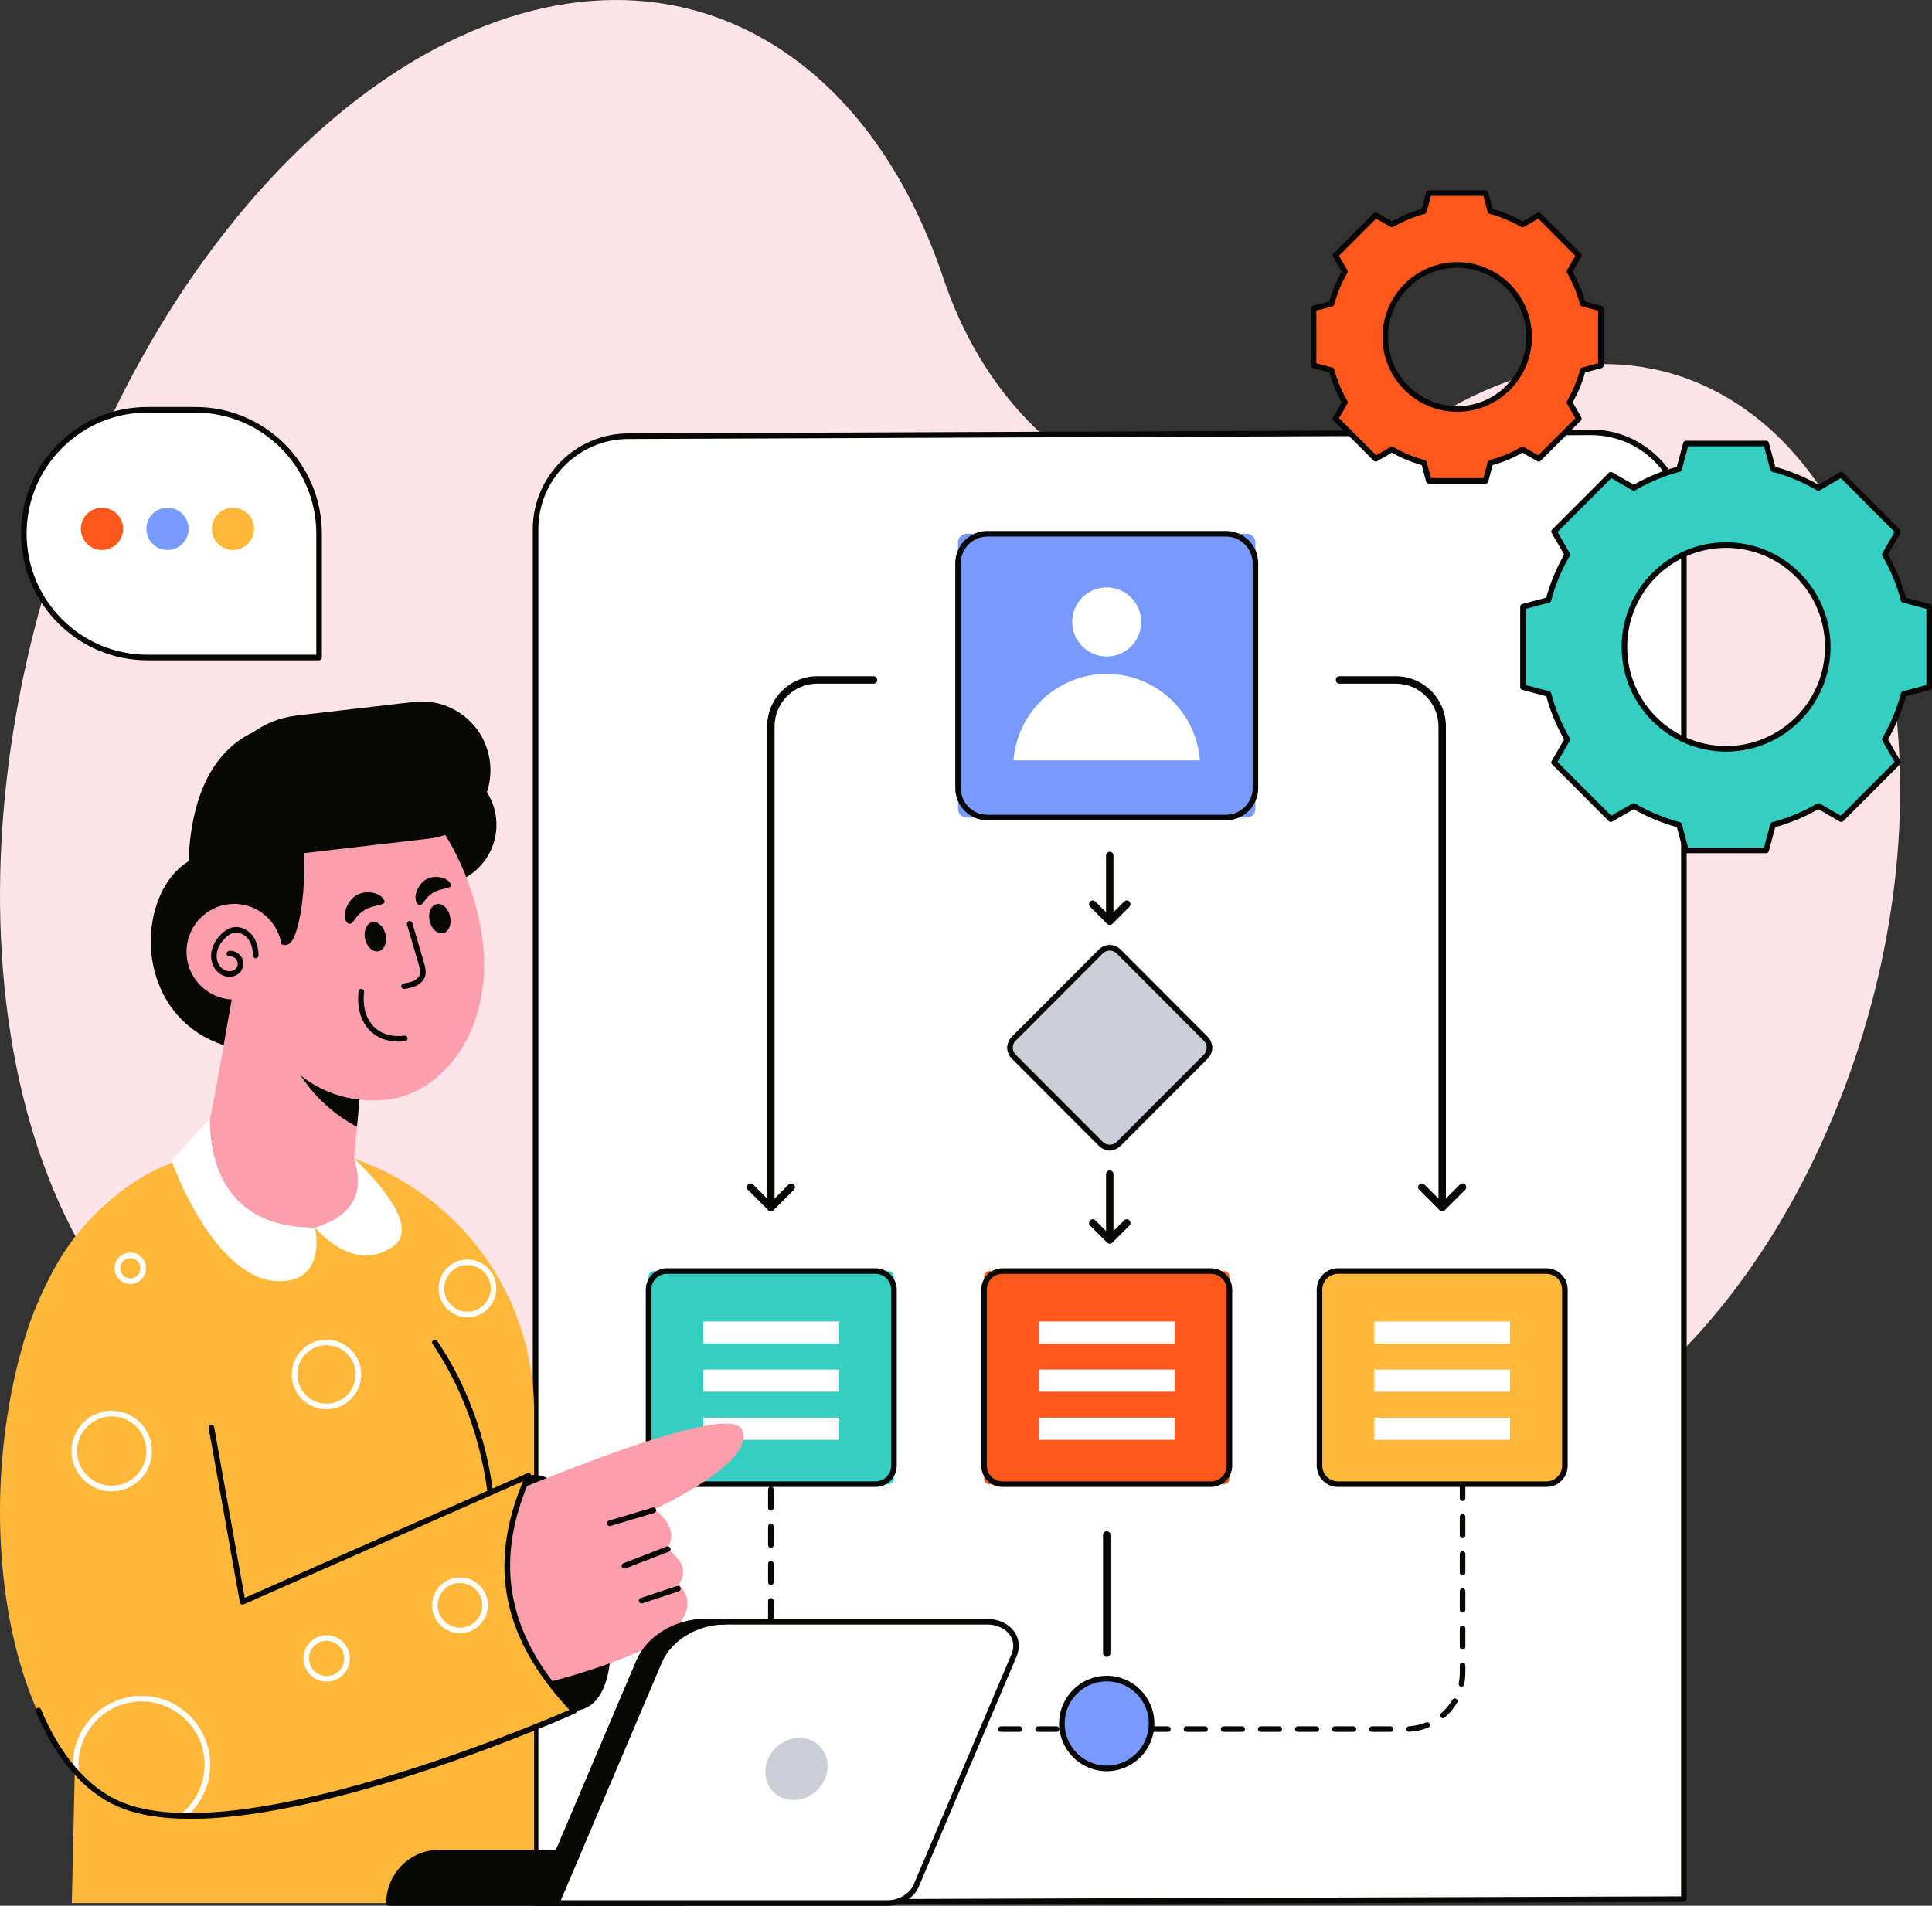
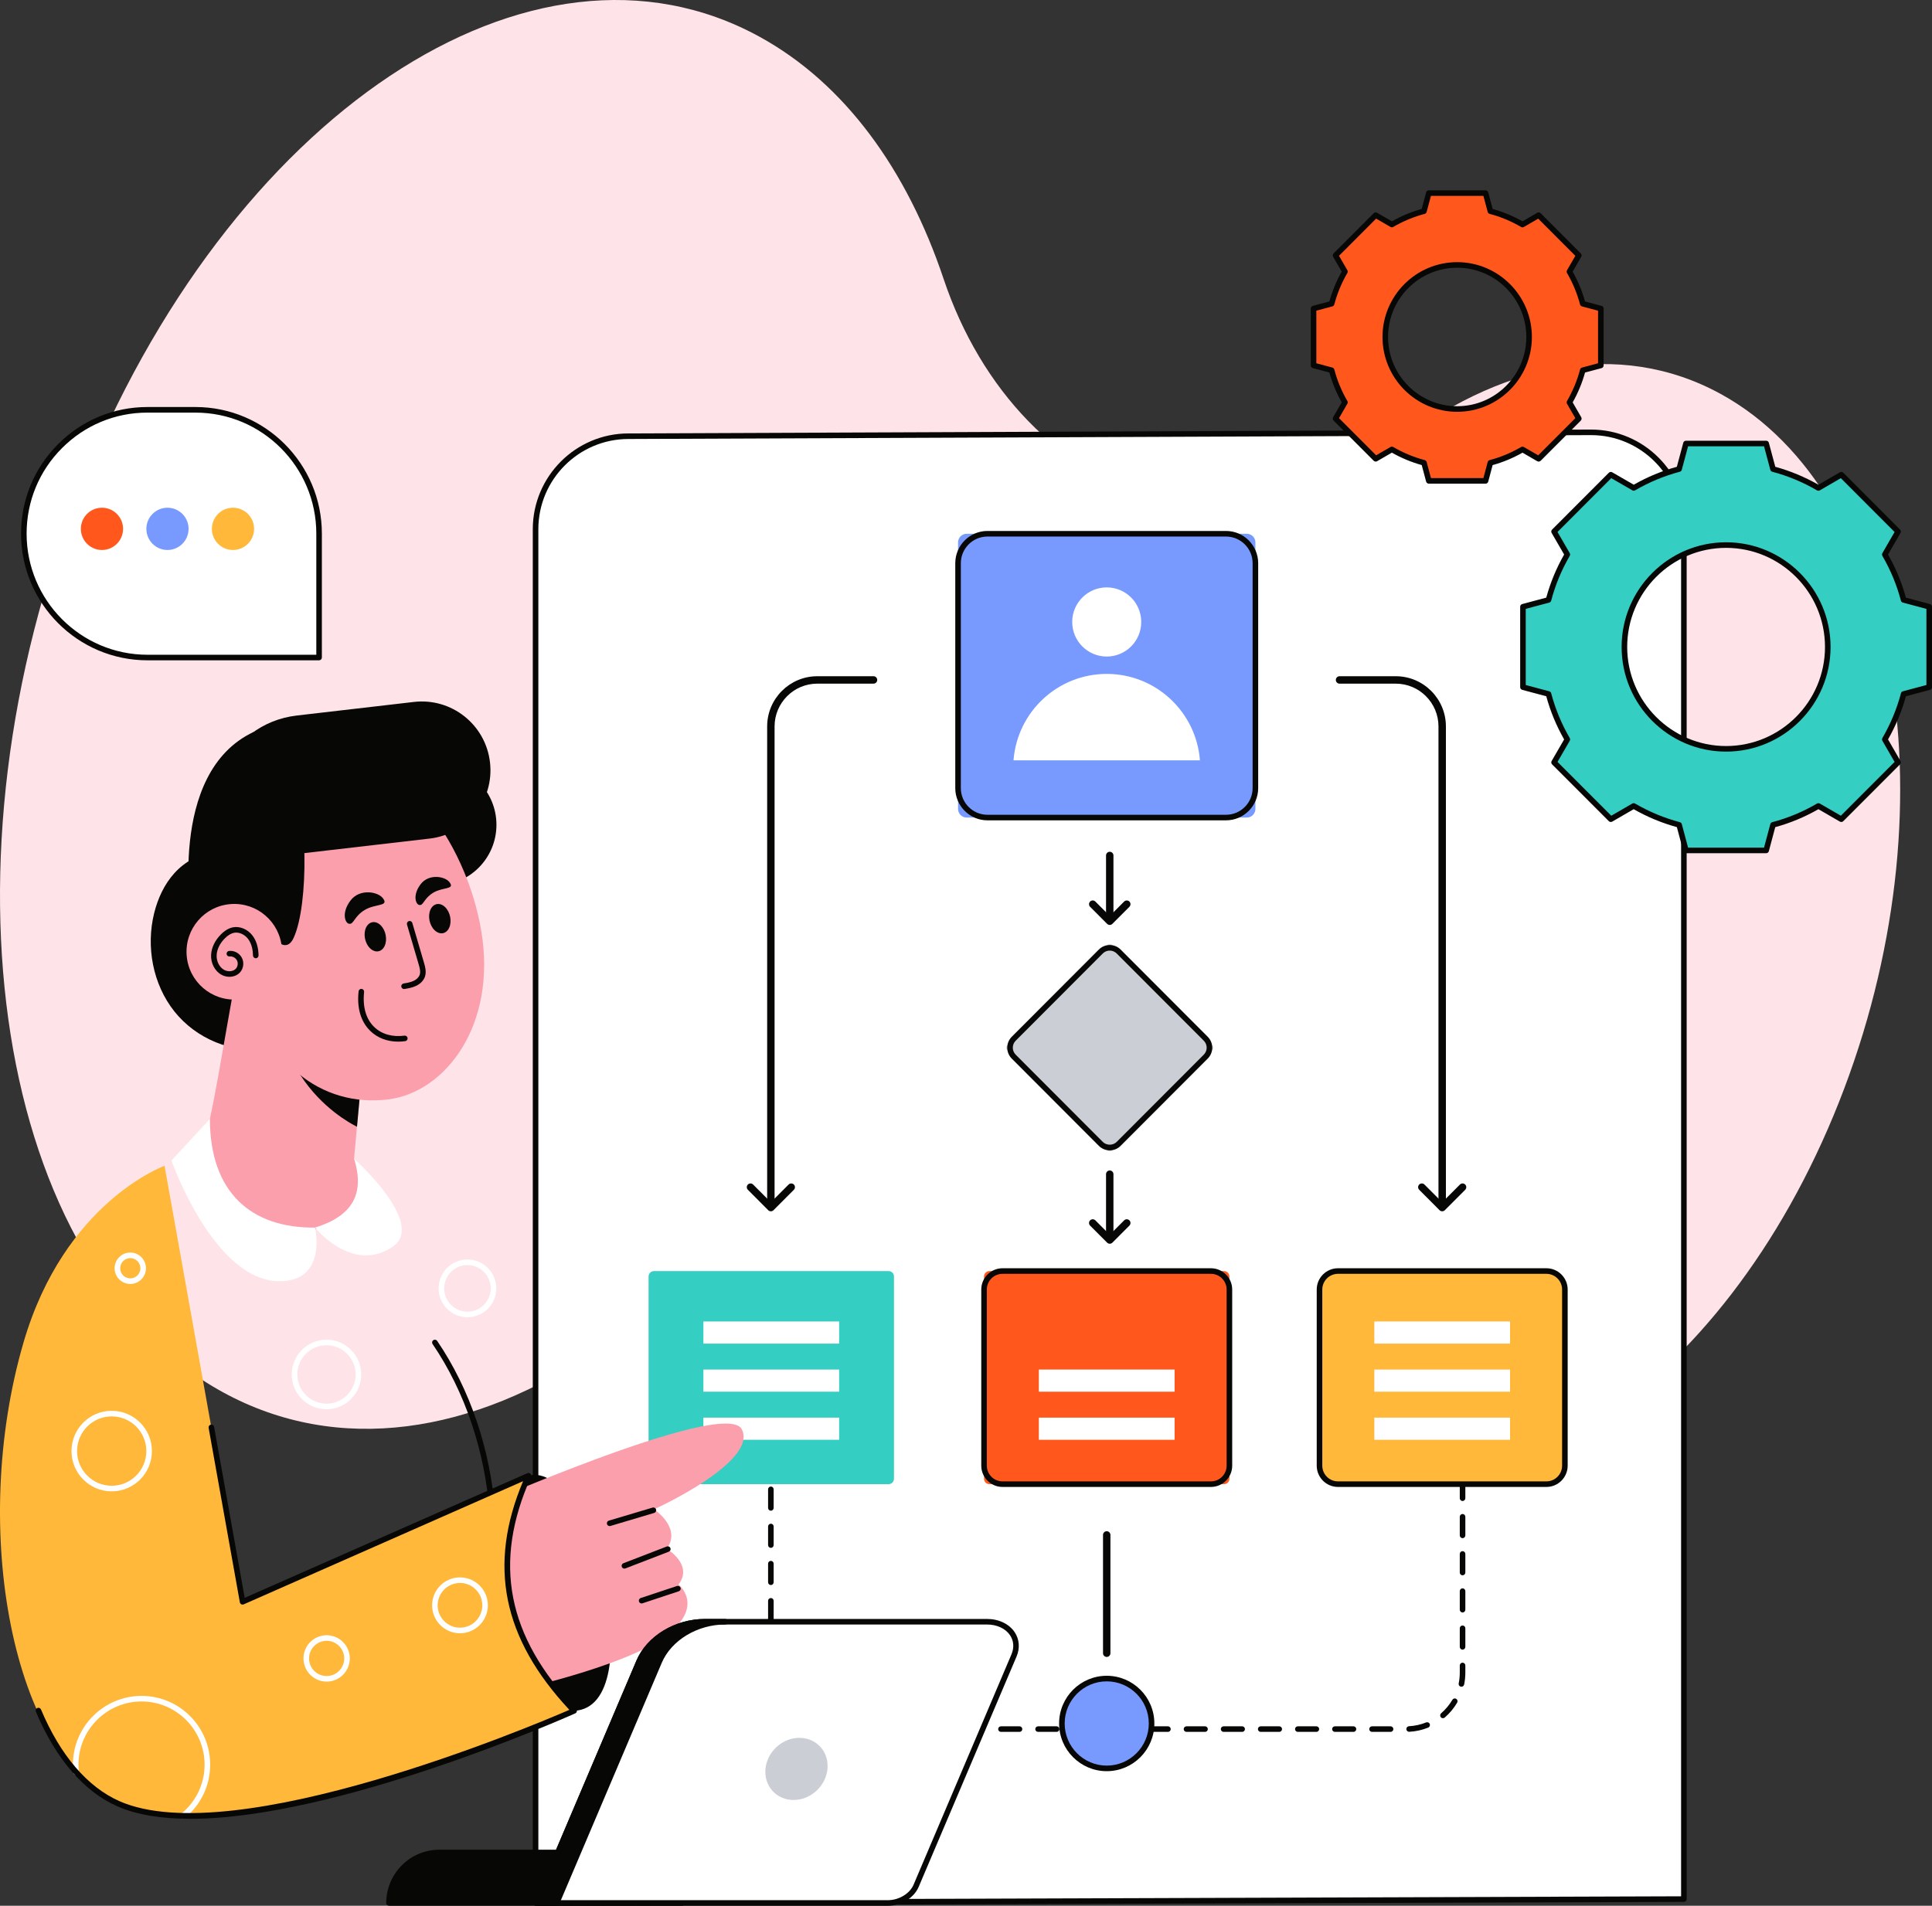
<svg xmlns="http://www.w3.org/2000/svg" width="150" height="148" viewBox="0 0 150 148" fill="none">
  <rect x="0" y="0" width="150" height="148" fill="#333333" stroke="none" />
  <g clip-path="url(#clip0_206_1139)">
    <path d="M133.589 30.592C125.677 26.253 116.305 28.205 108.023 34.786C102.82 38.919 96.405 40.359 90.267 38.806C90.183 38.785 90.099 38.764 90.015 38.742C82.324 36.796 76.152 30.281 73.264 21.668C70.419 13.18 65.588 6.482 58.966 2.851C41.333 -6.819 17.711 8.906 6.203 37.973C-5.305 67.039 -0.341 98.442 17.291 108.112C26.256 113.029 36.771 111.379 46.454 104.748C55.619 98.471 66.349 96.186 76.695 98.93C77.806 99.226 78.918 99.523 80.03 99.823C86.335 101.526 92.066 105.178 97.174 109.851C98.376 110.951 99.682 111.898 101.092 112.671C115.142 120.377 133.806 108.249 142.78 85.583C151.753 62.917 147.639 38.297 133.589 30.591V30.592Z" fill="#FEE4E8" />
    <path d="M130.736 40.801V147.484L41.581 147.785V41.105C41.581 37.114 44.81 33.878 48.794 33.878L123.526 33.578C127.507 33.578 130.736 36.813 130.736 40.802V40.801Z" fill="white" />
    <path d="M41.581 148C41.524 148 41.469 147.977 41.428 147.936C41.388 147.896 41.365 147.841 41.365 147.783V41.102C41.365 36.998 44.698 33.66 48.794 33.66L123.525 33.359C127.621 33.359 130.952 36.697 130.952 40.8V147.483C130.952 147.602 130.856 147.699 130.737 147.699L41.582 148H41.581ZM123.526 33.791L48.795 34.092C44.936 34.092 41.797 37.236 41.797 41.102V147.565L130.52 147.266V40.799C130.52 36.935 127.382 33.791 123.526 33.791Z" fill="#070706" />
    <path d="M107.964 134.498H106.524C106.405 134.498 106.308 134.401 106.308 134.282C106.308 134.162 106.405 134.065 106.524 134.065H107.964C108.083 134.065 108.18 134.162 108.18 134.282C108.18 134.401 108.083 134.498 107.964 134.498ZM105.083 134.498H103.642C103.523 134.498 103.426 134.401 103.426 134.282C103.426 134.162 103.523 134.065 103.642 134.065H105.083C105.202 134.065 105.299 134.162 105.299 134.282C105.299 134.401 105.202 134.498 105.083 134.498ZM102.203 134.498H100.762C100.643 134.498 100.546 134.401 100.546 134.282C100.546 134.162 100.643 134.065 100.762 134.065H102.203C102.322 134.065 102.419 134.162 102.419 134.282C102.419 134.401 102.322 134.498 102.203 134.498ZM99.321 134.498H97.88C97.761 134.498 97.664 134.401 97.664 134.282C97.664 134.162 97.761 134.065 97.88 134.065H99.321C99.44 134.065 99.537 134.162 99.537 134.282C99.537 134.401 99.44 134.498 99.321 134.498ZM96.441 134.498H95C94.881 134.498 94.784 134.401 94.784 134.282C94.784 134.162 94.881 134.065 95 134.065H96.441C96.56 134.065 96.657 134.162 96.657 134.282C96.657 134.401 96.56 134.498 96.441 134.498ZM93.559 134.498H92.119C92 134.498 91.903 134.401 91.903 134.282C91.903 134.162 92 134.065 92.119 134.065H93.559C93.678 134.065 93.775 134.162 93.775 134.282C93.775 134.401 93.678 134.498 93.559 134.498ZM90.679 134.498H89.238C89.119 134.498 89.022 134.401 89.022 134.282C89.022 134.162 89.119 134.065 89.238 134.065H90.679C90.798 134.065 90.895 134.162 90.895 134.282C90.895 134.401 90.798 134.498 90.679 134.498ZM87.797 134.498H86.357C86.238 134.498 86.141 134.401 86.141 134.282C86.141 134.162 86.238 134.065 86.357 134.065H87.797C87.916 134.065 88.013 134.162 88.013 134.282C88.013 134.401 87.916 134.498 87.797 134.498ZM84.917 134.498H83.476C83.357 134.498 83.26 134.401 83.26 134.282C83.26 134.162 83.357 134.065 83.476 134.065H84.917C85.036 134.065 85.133 134.162 85.133 134.282C85.133 134.401 85.036 134.498 84.917 134.498ZM82.036 134.498H80.595C80.476 134.498 80.379 134.401 80.379 134.282C80.379 134.162 80.476 134.065 80.595 134.065H82.036C82.155 134.065 82.252 134.162 82.252 134.282C82.252 134.401 82.155 134.498 82.036 134.498ZM79.155 134.498H77.714C77.595 134.498 77.498 134.401 77.498 134.282C77.498 134.162 77.595 134.065 77.714 134.065H79.155C79.274 134.065 79.371 134.162 79.371 134.282C79.371 134.401 79.274 134.498 79.155 134.498ZM76.274 134.498H74.833C74.714 134.498 74.617 134.401 74.617 134.282C74.617 134.162 74.714 134.065 74.833 134.065H76.274C76.393 134.065 76.49 134.162 76.49 134.282C76.49 134.401 76.393 134.498 76.274 134.498ZM73.393 134.498H71.953C71.834 134.498 71.737 134.401 71.737 134.282C71.737 134.162 71.834 134.065 71.953 134.065H73.393C73.512 134.065 73.609 134.162 73.609 134.282C73.609 134.401 73.512 134.498 73.393 134.498ZM70.512 134.498H69.071C68.952 134.498 68.855 134.401 68.855 134.282C68.855 134.162 68.952 134.065 69.071 134.065H70.512C70.631 134.065 70.728 134.162 70.728 134.282C70.728 134.401 70.631 134.498 70.512 134.498ZM67.631 134.498H66.191C66.072 134.498 65.975 134.401 65.975 134.282C65.975 134.162 66.072 134.065 66.191 134.065H67.631C67.75 134.065 67.847 134.162 67.847 134.282C67.847 134.401 67.75 134.498 67.631 134.498ZM64.75 134.498H64.233C63.909 134.498 63.585 134.464 63.271 134.397C63.155 134.373 63.081 134.258 63.105 134.14C63.13 134.024 63.243 133.948 63.362 133.974C63.646 134.035 63.939 134.065 64.233 134.065H64.75C64.869 134.065 64.966 134.162 64.966 134.282C64.966 134.401 64.869 134.498 64.75 134.498ZM109.404 134.491C109.29 134.491 109.195 134.402 109.189 134.286C109.183 134.167 109.274 134.064 109.393 134.058C109.852 134.034 110.301 133.935 110.724 133.764C110.835 133.719 110.961 133.773 111.005 133.884C111.05 133.995 110.996 134.121 110.885 134.166C110.417 134.354 109.922 134.464 109.416 134.49C109.412 134.49 109.408 134.49 109.404 134.49V134.491ZM61.983 133.876C61.945 133.876 61.907 133.866 61.872 133.844C61.438 133.584 61.053 133.256 60.725 132.869C60.648 132.778 60.659 132.642 60.75 132.564C60.841 132.487 60.977 132.498 61.055 132.59C61.351 132.94 61.702 133.237 62.094 133.473C62.196 133.535 62.23 133.668 62.168 133.77C62.128 133.838 62.056 133.875 61.983 133.875V133.876ZM112.029 133.435C111.968 133.435 111.908 133.41 111.865 133.36C111.788 133.269 111.798 133.132 111.888 133.055C112.236 132.754 112.529 132.402 112.762 132.007C112.822 131.904 112.955 131.869 113.058 131.931C113.161 131.992 113.195 132.125 113.134 132.228C112.877 132.664 112.552 133.053 112.169 133.384C112.129 133.419 112.078 133.436 112.028 133.436L112.029 133.435ZM60.153 131.714C60.067 131.714 59.985 131.663 59.952 131.577C59.767 131.107 59.662 130.611 59.639 130.103C59.633 129.984 59.726 129.882 59.845 129.877C59.964 129.871 60.065 129.964 60.07 130.083C60.091 130.543 60.187 130.993 60.354 131.419C60.398 131.531 60.343 131.656 60.231 131.7C60.205 131.71 60.179 131.715 60.152 131.715L60.153 131.714ZM113.465 130.992C113.45 130.992 113.436 130.991 113.421 130.988C113.303 130.964 113.228 130.849 113.253 130.733C113.309 130.457 113.337 130.174 113.337 129.89V129.339C113.337 129.22 113.434 129.123 113.553 129.123C113.672 129.123 113.769 129.22 113.769 129.339V129.89C113.769 130.203 113.738 130.515 113.676 130.819C113.655 130.921 113.565 130.992 113.465 130.992ZM59.85 128.867C59.731 128.867 59.634 128.769 59.634 128.65V127.207C59.634 127.087 59.731 126.99 59.85 126.99C59.969 126.99 60.066 127.087 60.066 127.207V128.65C60.066 128.769 59.969 128.867 59.85 128.867ZM113.553 128.112C113.434 128.112 113.337 128.015 113.337 127.896V126.452C113.337 126.333 113.434 126.236 113.553 126.236C113.672 126.236 113.769 126.333 113.769 126.452V127.896C113.769 128.015 113.672 128.112 113.553 128.112ZM59.85 125.98C59.731 125.98 59.634 125.882 59.634 125.763V124.32C59.634 124.201 59.731 124.103 59.85 124.103C59.969 124.103 60.066 124.201 60.066 124.32V125.763C60.066 125.882 59.969 125.98 59.85 125.98ZM113.553 125.226C113.434 125.226 113.337 125.129 113.337 125.01V123.566C113.337 123.447 113.434 123.35 113.553 123.35C113.672 123.35 113.769 123.447 113.769 123.566V125.01C113.769 125.129 113.672 125.226 113.553 125.226ZM59.85 123.094C59.731 123.094 59.634 122.997 59.634 122.877V121.434C59.634 121.315 59.731 121.217 59.85 121.217C59.969 121.217 60.066 121.315 60.066 121.434V122.877C60.066 122.997 59.969 123.094 59.85 123.094ZM113.553 122.339C113.434 122.339 113.337 122.242 113.337 122.123V120.68C113.337 120.56 113.434 120.463 113.553 120.463C113.672 120.463 113.769 120.56 113.769 120.68V122.123C113.769 122.242 113.672 122.339 113.553 122.339ZM59.85 120.207C59.731 120.207 59.634 120.11 59.634 119.99V118.547C59.634 118.428 59.731 118.331 59.85 118.331C59.969 118.331 60.066 118.428 60.066 118.547V119.99C60.066 120.11 59.969 120.207 59.85 120.207ZM113.553 119.454C113.434 119.454 113.337 119.356 113.337 119.237V117.794C113.337 117.674 113.434 117.577 113.553 117.577C113.672 117.577 113.769 117.674 113.769 117.794V119.237C113.769 119.356 113.672 119.454 113.553 119.454ZM59.85 117.321C59.731 117.321 59.634 117.224 59.634 117.105V115.661C59.634 115.542 59.731 115.445 59.85 115.445C59.969 115.445 60.066 115.542 60.066 115.661V117.105C60.066 117.224 59.969 117.321 59.85 117.321ZM113.553 116.567C113.434 116.567 113.337 116.469 113.337 116.35V114.907C113.337 114.788 113.434 114.69 113.553 114.69C113.672 114.69 113.769 114.788 113.769 114.907V116.35C113.769 116.469 113.672 116.567 113.553 116.567ZM59.85 114.434C59.731 114.434 59.634 114.337 59.634 114.218V112.774C59.634 112.655 59.731 112.558 59.85 112.558C59.969 112.558 60.066 112.655 60.066 112.774V114.218C60.066 114.337 59.969 114.434 59.85 114.434ZM113.553 113.681C113.434 113.681 113.337 113.584 113.337 113.464V112.021C113.337 111.902 113.434 111.804 113.553 111.804C113.672 111.804 113.769 111.902 113.769 112.021V113.464C113.769 113.584 113.672 113.681 113.553 113.681ZM59.85 111.548C59.731 111.548 59.634 111.451 59.634 111.332V109.888C59.634 109.769 59.731 109.672 59.85 109.672C59.969 109.672 60.066 109.769 60.066 109.888V111.332C60.066 111.451 59.969 111.548 59.85 111.548ZM113.553 110.794C113.434 110.794 113.337 110.697 113.337 110.577V109.888C113.337 109.769 113.434 109.672 113.553 109.672C113.672 109.672 113.769 109.769 113.769 109.888V110.577C113.769 110.697 113.672 110.794 113.553 110.794Z" fill="#070706" />
    <path d="M85.925 128.678C85.766 128.678 85.638 128.549 85.638 128.39V119.202C85.638 119.043 85.767 118.914 85.925 118.914C86.084 118.914 86.213 119.043 86.213 119.202V128.39C86.213 128.549 86.084 128.678 85.925 128.678Z" fill="#070706" />
    <path d="M120.063 98.711H103.881C103.089 98.711 102.446 99.355 102.446 100.148V113.824C102.446 114.618 103.089 115.261 103.881 115.261H120.063C120.855 115.261 121.497 114.618 121.497 113.824V100.148C121.497 99.355 120.855 98.711 120.063 98.711Z" fill="#FFB839" />
    <path d="M120.063 115.476H103.881C102.971 115.476 102.23 114.735 102.23 113.823V100.146C102.23 99.235 102.971 98.492 103.881 98.492H120.063C120.973 98.492 121.714 99.234 121.714 100.146V113.823C121.714 114.734 120.974 115.476 120.063 115.476ZM103.88 98.926C103.209 98.926 102.662 99.474 102.662 100.147V113.823C102.662 114.496 103.209 115.044 103.88 115.044H120.062C120.734 115.044 121.281 114.496 121.281 113.823V100.147C121.281 99.474 120.734 98.926 120.062 98.926H103.88Z" fill="#070706" />
    <path d="M117.241 102.625H106.701V104.345H117.241V102.625Z" fill="white" />
    <path d="M117.241 106.359H106.701V108.079H117.241V106.359Z" fill="white" />
    <path d="M117.241 110.094H106.701V111.814H117.241V110.094Z" fill="white" />
    <path d="M95.031 98.711H76.821C76.589 98.711 76.4 98.9 76.4 99.132V114.84C76.4 115.073 76.589 115.261 76.821 115.261H95.031C95.263 115.261 95.452 115.073 95.452 114.84V99.132C95.452 98.9 95.263 98.711 95.031 98.711Z" fill="#FF571C" />
    <path d="M94.017 115.476H77.835C76.926 115.476 76.185 114.735 76.185 113.823V100.146C76.185 99.235 76.925 98.492 77.835 98.492H94.017C94.927 98.492 95.668 99.234 95.668 100.146V113.823C95.668 114.734 94.928 115.476 94.017 115.476ZM77.835 98.926C77.163 98.926 76.616 99.474 76.616 100.147V113.823C76.616 114.496 77.163 115.044 77.835 115.044H94.016C94.688 115.044 95.235 114.496 95.235 113.823V100.147C95.235 99.474 94.688 98.926 94.016 98.926H77.835Z" fill="#070706" />
-     <path d="M91.196 102.625H80.656V104.345H91.196V102.625Z" fill="white" />
    <path d="M91.196 106.359H80.656V108.079H91.196V106.359Z" fill="white" />
    <path d="M91.196 110.094H80.656V111.814H91.196V110.094Z" fill="white" />
    <path d="M68.986 98.711H50.776C50.544 98.711 50.355 98.9 50.355 99.132V114.84C50.355 115.073 50.544 115.261 50.776 115.261H68.986C69.219 115.261 69.407 115.073 69.407 114.84V99.132C69.407 98.9 69.219 98.711 68.986 98.711Z" fill="#34CEC3" />
-     <path d="M67.972 115.476H51.791C50.881 115.476 50.14 114.735 50.14 113.823V100.146C50.14 99.235 50.88 98.492 51.791 98.492H67.972C68.882 98.492 69.623 99.234 69.623 100.146V113.823C69.623 114.734 68.883 115.476 67.972 115.476ZM51.79 98.926C51.118 98.926 50.571 99.474 50.571 100.147V113.823C50.571 114.496 51.118 115.044 51.79 115.044H67.971C68.643 115.044 69.19 114.496 69.19 113.823V100.147C69.19 99.474 68.643 98.926 67.971 98.926H51.79Z" fill="#070706" />
    <path d="M65.151 102.625H54.611V104.345H65.151V102.625Z" fill="white" />
    <path d="M65.151 106.359H54.611V108.079H65.151V106.359Z" fill="white" />
    <path d="M65.151 110.094H54.611V111.814H65.151V110.094Z" fill="white" />
-     <path d="M5.575 147.784C5.575 147.784 6.018 129.242 5.975 126.571C5.919 123.107 2.919 116.477 2.092 109.607C0.803 98.9 8.889 89.359 19.643 88.905C19.701 88.902 19.759 88.9 19.815 88.898C19.916 88.894 20.017 88.89 20.117 88.887C31.8 88.495 41.47 97.913 41.47 109.625V147.784H5.575Z" fill="#FFB839" />
    <path d="M16.579 66.211C15.414 66.317 14.33 66.939 13.543 67.806C12.757 68.672 12.254 69.771 11.971 70.907C11.321 73.522 11.864 76.443 13.541 78.55C15.217 80.658 18.026 81.85 20.683 81.435C21.336 81.332 21.998 81.127 22.483 80.677C22.959 80.234 23.217 79.592 23.3 78.946C23.384 78.3 23.308 77.644 23.203 77.001C22.748 74.196 21.749 71.48 20.28 69.049" fill="#070706" />
    <path d="M15.625 89.527C16.512 86.826 17.411 80.579 18.327 75.828L28.457 79.445L28.304 81.119L27.717 87.506L27.489 89.983C32.706 97.618 17.196 97.067 15.625 89.527Z" fill="#FC9FAD" />
    <path d="M28.305 81.117L27.717 87.504C27.193 87.245 24.972 86.035 23.335 83.51C21.471 80.632 25.101 80.289 25.101 80.289L28.305 81.118V81.117Z" fill="#070706" />
    <path d="M16.296 86.898L13.312 90.128C13.312 90.128 16.602 99.502 21.713 99.499C25.435 99.498 24.461 95.334 24.461 95.334C19.486 95.386 16.303 92.591 16.296 86.898Z" fill="white" />
    <path d="M33.843 68.763C36.439 68.763 38.544 66.655 38.544 64.054C38.544 61.452 36.439 59.344 33.843 59.344C31.246 59.344 29.142 61.452 29.142 64.054C29.142 66.655 31.246 68.763 33.843 68.763Z" fill="#070706" />
    <path d="M37.374 72.347C38.572 79.609 34.594 84.839 30.116 85.383C25.025 86.001 20.254 82.644 19.056 75.382C17.858 68.121 20.717 59.923 25.776 59.086C30.834 58.248 36.175 65.086 37.374 72.347Z" fill="#FC9FAD" />
    <path d="M22.803 72.824C22.068 74.427 20.759 72.168 20.759 72.168L14.905 71.53C14.905 71.53 12.87 60.023 19.709 56.836L22.53 60.222C23.94 62.661 23.978 70.264 22.803 72.824Z" fill="#070706" />
    <path d="M33.361 65.123L17.905 66.917C14.801 62.401 17.612 56.198 23.049 55.567L32.134 54.513C35.059 54.173 37.705 56.273 38.043 59.203C38.382 62.133 36.286 64.784 33.361 65.123H33.361Z" fill="#070706" />
    <path d="M18.453 77.617C20.495 77.469 22.031 75.692 21.884 73.646C21.736 71.601 19.962 70.062 17.921 70.21C15.88 70.357 14.344 72.135 14.491 74.18C14.638 76.225 16.412 77.764 18.453 77.617Z" fill="#FC9FAD" />
    <path d="M17.809 75.858C17.607 75.858 17.4 75.81 17.211 75.709C16.682 75.428 16.352 74.797 16.39 74.139C16.421 73.589 16.69 73.031 17.148 72.57C17.453 72.262 17.771 72.075 18.094 72.014C18.63 71.912 19.24 72.172 19.608 72.661C19.904 73.052 20.065 73.584 20.074 74.198C20.076 74.318 19.981 74.416 19.862 74.418C19.755 74.426 19.644 74.324 19.642 74.205C19.636 73.841 19.566 73.323 19.264 72.922C18.992 72.561 18.553 72.368 18.175 72.439C17.939 72.484 17.697 72.631 17.455 72.875C17.071 73.262 16.845 73.72 16.821 74.164C16.793 74.649 17.037 75.127 17.413 75.327C17.687 75.473 18.101 75.471 18.321 75.216C18.468 75.046 18.499 74.778 18.395 74.58C18.291 74.381 18.055 74.253 17.83 74.279C17.715 74.292 17.605 74.207 17.592 74.088C17.579 73.969 17.665 73.863 17.783 73.849C18.183 73.805 18.591 74.023 18.778 74.379C18.965 74.735 18.911 75.196 18.649 75.501C18.446 75.735 18.134 75.859 17.81 75.859L17.809 75.858Z" fill="#070706" />
    <path d="M30.918 80.894C30.064 80.894 29.307 80.606 28.746 80.06C28.236 79.563 27.665 78.627 27.84 76.99C27.852 76.871 27.958 76.784 28.078 76.798C28.197 76.811 28.282 76.918 28.269 77.037C28.145 78.195 28.415 79.133 29.047 79.749C29.626 80.314 30.462 80.555 31.402 80.428C31.524 80.412 31.629 80.495 31.645 80.613C31.661 80.731 31.579 80.84 31.46 80.856C31.276 80.882 31.095 80.894 30.918 80.894Z" fill="#070706" />
    <path d="M31.371 76.808C31.267 76.808 31.176 76.733 31.158 76.627C31.138 76.509 31.218 76.398 31.336 76.377C31.602 76.333 31.878 76.286 32.113 76.175C32.351 76.064 32.523 75.89 32.586 75.7C32.662 75.467 32.594 75.191 32.503 74.882L31.599 71.801C31.565 71.686 31.631 71.566 31.745 71.532C31.861 71.499 31.98 71.564 32.013 71.679L32.917 74.76C33.003 75.053 33.121 75.456 32.996 75.836C32.895 76.144 32.645 76.404 32.296 76.568C32.007 76.704 31.688 76.757 31.407 76.805C31.396 76.806 31.383 76.807 31.371 76.807V76.808Z" fill="#070706" />
    <path d="M34.777 72.215C34.474 72.62 33.947 72.557 33.6 72.076C33.252 71.593 33.219 70.875 33.522 70.47C33.825 70.065 34.351 70.128 34.698 70.609C35.042 71.09 35.079 71.81 34.777 72.215Z" fill="#070706" />
    <path d="M29.769 73.621C29.466 74.026 28.939 73.963 28.592 73.482C28.245 72.999 28.212 72.282 28.514 71.877C28.817 71.472 29.343 71.534 29.69 72.015C30.035 72.496 30.071 73.216 29.769 73.621Z" fill="#070706" />
    <path d="M34.948 68.582C35.267 69.072 34.369 68.899 33.66 69.314C32.926 69.74 32.874 70.335 32.578 70.281C32.301 70.286 31.997 69.553 32.644 68.688C33.294 67.794 34.656 68.057 34.948 68.582Z" fill="#070706" />
    <path d="M29.783 69.834C30.141 70.384 29.134 70.189 28.339 70.655C27.516 71.133 27.458 71.8 27.125 71.74C26.815 71.745 26.474 70.924 27.199 69.954C27.929 68.952 29.455 69.248 29.782 69.835L29.783 69.834Z" fill="#070706" />
    <path d="M38.223 117.663C38.111 117.663 38.017 117.576 38.008 117.462C37.66 112.698 36.089 108.052 33.585 104.378C33.517 104.279 33.542 104.145 33.641 104.077C33.74 104.009 33.874 104.035 33.942 104.134C36.488 107.869 38.086 112.592 38.439 117.43C38.448 117.55 38.358 117.654 38.239 117.662C38.234 117.662 38.228 117.662 38.223 117.662V117.663Z" fill="#070706" />
    <path d="M41.03 114.606C45.929 113.264 50.629 132.576 44.574 132.862C37.04 135.49 36.641 118.077 36.641 118.077L41.03 114.606Z" fill="#070706" />
    <path d="M35.677 117.625C35.677 117.625 56.315 108.457 57.596 111.001C58.876 113.544 50.784 117.213 50.784 117.213C50.784 117.213 52.954 118.649 51.765 120.278C51.765 120.278 53.861 121.517 52.681 123.052C52.681 123.052 54.827 124.764 51.572 127.135C48.316 129.505 39.663 131.355 39.663 131.355L35.676 117.626L35.677 117.625Z" fill="#FC9FAD" />
    <path d="M47.333 118.515C47.24 118.515 47.154 118.454 47.126 118.361C47.092 118.246 47.157 118.126 47.271 118.092L50.669 117.08C50.783 117.045 50.904 117.111 50.938 117.225C50.971 117.34 50.906 117.46 50.792 117.494L47.395 118.506C47.374 118.512 47.353 118.515 47.333 118.515Z" fill="#070706" />
    <path d="M48.478 121.818C48.391 121.818 48.309 121.766 48.276 121.68C48.233 121.568 48.289 121.443 48.4 121.4L51.771 120.1C51.883 120.058 52.008 120.113 52.051 120.224C52.094 120.336 52.038 120.461 51.926 120.504L48.556 121.804C48.53 121.813 48.504 121.818 48.478 121.818Z" fill="#070706" />
    <path d="M49.815 124.524C49.724 124.524 49.64 124.466 49.609 124.375C49.572 124.262 49.633 124.139 49.747 124.102L52.566 123.167C52.678 123.129 52.801 123.191 52.839 123.305C52.876 123.419 52.815 123.541 52.701 123.578L49.882 124.513C49.859 124.52 49.837 124.524 49.815 124.524Z" fill="#070706" />
    <path d="M9.186 140.076C18.834 144.335 44.573 132.863 44.573 132.863C39.824 127.88 37.67 122.097 41.029 114.607L18.834 124.396L12.775 90.539C12.775 90.539 5.013 93.322 1.827 104.253C-2.409 118.776 0.998 136.459 9.186 140.076V140.076Z" fill="#FFB839" />
    <path d="M14.214 141.231C14.152 141.231 14.089 141.204 14.046 141.152C13.971 141.059 13.985 140.922 14.077 140.847C15.226 139.912 15.884 138.525 15.884 137.04C15.884 134.336 13.689 132.136 10.99 132.136C8.291 132.136 6.092 134.336 6.092 137.04C6.092 137.235 6.103 137.427 6.125 137.613C6.139 137.732 6.054 137.839 5.936 137.853C5.814 137.868 5.71 137.782 5.697 137.664C5.673 137.462 5.661 137.252 5.661 137.04C5.661 134.098 8.052 131.703 10.991 131.703C13.93 131.703 16.317 134.097 16.317 137.04C16.317 138.655 15.601 140.166 14.351 141.183C14.311 141.216 14.263 141.231 14.215 141.231H14.214Z" fill="white" />
    <path d="M14.787 141.248C12.602 141.248 10.653 140.96 9.099 140.274C6.514 139.133 4.331 136.592 2.784 132.926C2.738 132.816 2.79 132.689 2.899 132.642C3.009 132.596 3.136 132.647 3.182 132.757C4.685 136.32 6.792 138.782 9.274 139.878C18.186 143.811 41.386 134.009 44.206 132.787C39.012 127.221 37.865 121.558 40.612 115.028L18.921 124.594C18.861 124.621 18.791 124.618 18.733 124.587C18.675 124.556 18.634 124.499 18.622 124.434L16.198 110.887C16.177 110.77 16.255 110.657 16.373 110.636C16.491 110.616 16.602 110.693 16.623 110.811L18.999 124.087L40.943 114.409C41.024 114.373 41.121 114.39 41.184 114.455C41.247 114.518 41.264 114.614 41.228 114.696C38.243 121.349 39.356 127.075 44.73 132.713C44.779 132.764 44.8 132.836 44.786 132.905C44.773 132.974 44.726 133.032 44.662 133.061C43.778 133.455 26.135 141.249 14.788 141.249L14.787 141.248Z" fill="#070706" />
    <path d="M24.462 95.334C24.462 95.334 27.38 98.981 30.517 96.798C33.093 95.005 27.49 89.984 27.49 89.984C28.354 92.748 27.327 94.447 24.462 95.334Z" fill="white" />
    <path d="M52.96 147.785H30.203C30.203 145.621 31.953 143.867 34.113 143.867H52.96V147.785Z" fill="#070706" />
    <path d="M52.961 147.999H30.203C30.084 147.999 29.987 147.902 29.987 147.782C29.987 145.503 31.838 143.648 34.114 143.648H52.961C53.08 143.648 53.176 143.746 53.176 143.865V147.782C53.176 147.902 53.08 147.999 52.961 147.999ZM30.424 147.566H52.744V144.081H34.113C32.148 144.081 30.537 145.625 30.424 147.566Z" fill="#070706" />
    <path d="M68.924 147.787H41.65L49.611 129.047C50.381 127.232 52.507 125.945 54.734 125.945H76.626C78.271 125.945 79.295 127.223 78.727 128.564L71.127 146.452C70.796 147.234 69.881 147.787 68.923 147.787L68.924 147.787Z" fill="white" />
    <path d="M68.923 148.002H41.65C41.578 148.002 41.51 147.965 41.469 147.904C41.43 147.844 41.422 147.767 41.451 147.7L49.411 128.96C50.22 127.057 52.409 125.727 54.733 125.727H76.626C77.548 125.727 78.356 126.115 78.784 126.764C79.148 127.315 79.199 128.001 78.925 128.646L71.326 146.535C70.959 147.398 69.971 148.001 68.922 148.001L68.923 148.002ZM41.977 147.569H68.923C69.789 147.569 70.633 147.063 70.93 146.365L78.529 128.477C78.748 127.961 78.712 127.437 78.426 127.003C78.077 126.475 77.404 126.159 76.627 126.159H54.735C52.612 126.159 50.541 127.408 49.81 129.13L41.977 147.569Z" fill="#070706" />
    <path d="M56.306 125.945C54.078 125.945 51.954 127.234 51.182 129.049L43.221 147.788H41.651L49.612 129.049C50.383 127.234 52.51 125.945 54.735 125.945H56.306Z" fill="#070706" />
    <path d="M43.221 148.003H41.65C41.578 148.003 41.51 147.967 41.47 147.906C41.43 147.845 41.422 147.769 41.451 147.701L49.412 128.962C50.222 127.058 52.41 125.727 54.734 125.727H56.305C56.424 125.727 56.521 125.824 56.521 125.943C56.521 126.062 56.424 126.159 56.305 126.159C54.15 126.159 52.124 127.381 51.38 129.131L43.419 147.871C43.386 147.95 43.307 148.003 43.22 148.003L43.221 148.003ZM41.977 147.57H43.078L50.983 128.963C51.495 127.759 52.556 126.785 53.855 126.231C52.062 126.518 50.44 127.65 49.81 129.133L41.977 147.57Z" fill="#070706" />
    <path d="M64.246 137.374C64.121 138.707 62.941 139.787 61.611 139.787C60.281 139.787 59.305 138.706 59.43 137.373C59.555 136.041 60.734 134.961 62.064 134.961C63.394 134.961 64.37 136.042 64.246 137.374Z" fill="#CCCED6" />
    <path d="M96.801 41.453H75.051C74.682 41.453 74.383 41.753 74.383 42.123V62.823C74.383 63.193 74.682 63.493 75.051 63.493H96.801C97.17 63.493 97.469 63.193 97.469 62.823V42.123C97.469 41.753 97.17 41.453 96.801 41.453Z" fill="#789AFE" />
    <path d="M95.186 63.707H76.666C75.288 63.707 74.167 62.584 74.167 61.204V43.738C74.167 42.357 75.288 41.234 76.666 41.234H95.186C96.565 41.234 97.685 42.357 97.685 43.738V61.204C97.685 62.584 96.565 63.707 95.186 63.707ZM76.666 41.668C75.527 41.668 74.599 42.597 74.599 43.739V61.204C74.599 62.346 75.526 63.275 76.666 63.275H95.186C96.326 63.275 97.253 62.346 97.253 61.204V43.739C97.253 42.597 96.327 41.668 95.186 41.668H76.666Z" fill="#070706" />
    <path d="M85.926 50.987C87.406 50.987 88.605 49.785 88.605 48.302C88.605 46.819 87.406 45.617 85.926 45.617C84.446 45.617 83.246 46.819 83.246 48.302C83.246 49.785 84.446 50.987 85.926 50.987Z" fill="white" />
    <path d="M93.162 59.047C92.875 55.293 89.746 52.336 85.926 52.336C82.106 52.336 78.976 55.293 78.689 59.047H93.162Z" fill="white" />
    <path d="M85.957 73.407L78.215 81.164C78.103 81.276 78.103 81.458 78.215 81.57L85.957 89.327C86.069 89.439 86.251 89.439 86.362 89.327L94.105 81.57C94.217 81.458 94.217 81.276 94.105 81.164L86.362 73.407C86.251 73.295 86.069 73.295 85.957 73.407Z" fill="#CCCED6" />
    <path d="M86.16 89.337C85.841 89.337 85.541 89.212 85.314 88.986L78.552 82.21C78.086 81.743 78.086 80.983 78.552 80.516L85.314 73.741C85.781 73.274 86.539 73.274 87.005 73.741L93.768 80.516C93.994 80.743 94.118 81.043 94.118 81.364C94.118 81.684 93.994 81.984 93.768 82.21L87.005 88.986C86.779 89.212 86.479 89.337 86.16 89.337ZM86.16 73.823C85.964 73.823 85.769 73.897 85.62 74.047L78.857 80.822C78.56 81.121 78.56 81.605 78.857 81.904L85.62 88.68C85.909 88.968 86.411 88.969 86.699 88.68L93.462 81.904C93.606 81.759 93.686 81.567 93.686 81.364C93.686 81.16 93.606 80.967 93.462 80.822L86.699 74.047C86.551 73.898 86.355 73.824 86.16 73.824V73.823Z" fill="#070706" />
    <path d="M86.16 71.691C86 71.691 85.872 71.562 85.872 71.403V66.437C85.872 66.277 86.001 66.148 86.16 66.148C86.319 66.148 86.448 66.278 86.448 66.437V71.403C86.448 71.563 86.319 71.691 86.16 71.691Z" fill="#070706" />
    <path d="M86.16 71.831C86.083 71.831 86.011 71.8 85.957 71.746L84.636 70.423C84.524 70.31 84.524 70.128 84.636 70.014C84.748 69.901 84.93 69.902 85.044 70.014L86.161 71.134L87.278 70.014C87.391 69.902 87.573 69.902 87.686 70.014C87.799 70.127 87.798 70.309 87.686 70.423L86.365 71.746C86.311 71.8 86.238 71.831 86.162 71.831H86.16Z" fill="#070706" />
    <path d="M86.16 96.441C86 96.441 85.872 96.312 85.872 96.153V91.187C85.872 91.027 86.001 90.898 86.16 90.898C86.319 90.898 86.448 91.028 86.448 91.187V96.153C86.448 96.313 86.319 96.441 86.16 96.441Z" fill="#070706" />
    <path d="M86.16 96.588C86.083 96.588 86.011 96.558 85.957 96.504L84.636 95.181C84.524 95.068 84.524 94.885 84.636 94.772C84.748 94.659 84.93 94.66 85.044 94.772L86.161 95.892L87.278 94.772C87.391 94.66 87.573 94.66 87.686 94.772C87.799 94.885 87.798 95.067 87.686 95.181L86.365 96.504C86.311 96.558 86.238 96.588 86.162 96.588H86.16Z" fill="#070706" />
    <path d="M111.971 94.028C111.812 94.028 111.683 93.898 111.683 93.74V56.415C111.683 54.583 110.196 53.093 108.367 53.093H104.002C103.842 53.093 103.714 52.963 103.714 52.804C103.714 52.645 103.843 52.516 104.002 52.516H108.367C110.514 52.516 112.26 54.265 112.26 56.416V93.74C112.26 93.9 112.131 94.029 111.972 94.029L111.971 94.028Z" fill="#070706" />
    <path d="M111.971 94.068C111.894 94.068 111.821 94.038 111.767 93.984L110.187 92.399C110.074 92.287 110.074 92.103 110.187 91.991C110.299 91.878 110.481 91.878 110.594 91.991L111.972 93.371L113.35 91.991C113.462 91.878 113.644 91.878 113.757 91.991C113.871 92.103 113.87 92.287 113.757 92.399L112.176 93.984C112.122 94.038 112.048 94.068 111.972 94.068H111.971Z" fill="#070706" />
    <path d="M59.849 94.028C59.69 94.028 59.562 93.899 59.562 93.74V56.415C59.562 54.265 61.308 52.516 63.454 52.516H67.82C67.979 52.516 68.108 52.645 68.108 52.804C68.108 52.963 67.979 53.092 67.82 53.092H63.454C61.626 53.092 60.138 54.583 60.138 56.415V93.739C60.138 93.899 60.009 94.028 59.85 94.028L59.849 94.028Z" fill="#070706" />
    <path d="M59.85 94.069C59.776 94.069 59.702 94.041 59.646 93.984L58.065 92.399C57.952 92.287 57.952 92.104 58.065 91.991C58.177 91.878 58.359 91.879 58.472 91.991L59.85 93.371L61.228 91.991C61.34 91.879 61.522 91.879 61.636 91.991C61.748 92.103 61.748 92.286 61.636 92.399L60.054 93.984C59.997 94.041 59.924 94.069 59.85 94.069H59.85Z" fill="#070706" />
    <path d="M85.926 137.335C87.849 137.335 89.407 135.774 89.407 133.847C89.407 131.921 87.849 130.359 85.926 130.359C84.003 130.359 82.444 131.921 82.444 133.847C82.444 135.774 84.003 137.335 85.926 137.335Z" fill="#789AFE" />
    <path d="M85.926 137.55C83.887 137.55 82.228 135.888 82.228 133.845C82.228 131.802 83.887 130.141 85.926 130.141C87.965 130.141 89.624 131.802 89.624 133.845C89.624 135.888 87.966 137.55 85.926 137.55ZM85.926 130.574C84.126 130.574 82.661 132.041 82.661 133.845C82.661 135.649 84.126 137.117 85.926 137.117C87.726 137.117 89.192 135.649 89.192 133.845C89.192 132.041 87.727 130.574 85.926 130.574Z" fill="#070706" />
    <path d="M147.797 46.591C147.469 45.341 146.972 44.158 146.338 43.066L147.367 41.283L142.96 36.867L141.182 37.898C140.089 37.259 138.909 36.761 137.658 36.431L137.126 34.445H130.898L130.366 36.431C129.115 36.761 127.934 37.259 126.844 37.895L125.064 36.867L120.657 41.283L121.688 43.066C121.051 44.158 120.557 45.341 120.226 46.591L118.242 47.121V53.368L120.226 53.898C120.556 55.148 121.051 56.334 121.688 57.426L120.657 59.21L125.064 63.623L126.842 62.595C127.934 63.233 129.119 63.731 130.369 64.062L130.899 66.047H137.127L137.656 64.062C138.907 63.734 140.091 63.233 141.184 62.595L142.962 63.623L147.369 59.21L146.34 57.426C146.974 56.334 147.471 55.148 147.801 53.898L149.785 53.368V47.121L147.798 46.591H147.797ZM134.013 58.156C129.651 58.156 126.118 54.616 126.118 50.246C126.118 45.876 129.652 42.333 134.013 42.333C138.374 42.333 141.907 45.876 141.907 50.246C141.907 54.616 138.374 58.156 134.013 58.156Z" fill="#34CEC3" />
    <path d="M137.126 66.26H130.897C130.799 66.26 130.714 66.195 130.689 66.1L130.192 64.235C129.025 63.916 127.899 63.447 126.84 62.842L125.172 63.807C125.087 63.856 124.98 63.843 124.911 63.773L120.503 59.36C120.434 59.29 120.42 59.183 120.47 59.098L121.439 57.423C120.839 56.373 120.372 55.247 120.051 54.072L118.187 53.574C118.092 53.549 118.026 53.464 118.026 53.365V47.119C118.026 47.021 118.092 46.935 118.187 46.91L120.051 46.412C120.372 45.241 120.838 44.116 121.439 43.064L120.47 41.389C120.421 41.304 120.434 41.197 120.503 41.127L124.911 36.712C124.98 36.642 125.087 36.629 125.172 36.677L126.843 37.643C127.903 37.037 129.027 36.571 130.189 36.252L130.689 34.387C130.714 34.292 130.8 34.227 130.897 34.227H137.126C137.224 34.227 137.309 34.292 137.334 34.387L137.834 36.252C138.997 36.571 140.122 37.039 141.182 37.645L142.85 36.677C142.935 36.628 143.042 36.642 143.111 36.712L147.518 41.127C147.588 41.197 147.602 41.304 147.553 41.389L146.587 43.064C147.191 44.126 147.657 45.251 147.972 46.412L149.839 46.91C149.933 46.936 149.999 47.021 149.999 47.119V53.365C149.999 53.464 149.933 53.55 149.839 53.574L147.974 54.072C147.655 55.239 147.188 56.365 146.587 57.423L147.553 59.098C147.602 59.184 147.588 59.29 147.518 59.36L143.111 63.773C143.042 63.842 142.935 63.856 142.85 63.807L141.182 62.842C140.116 63.452 138.99 63.921 137.83 64.236L137.333 66.101C137.308 66.195 137.223 66.261 137.125 66.261L137.126 66.26ZM131.063 65.828H136.959L137.446 64.003C137.466 63.928 137.524 63.869 137.6 63.849C138.804 63.533 139.972 63.047 141.074 62.404C141.141 62.365 141.223 62.365 141.291 62.404L142.924 63.349L147.096 59.171L146.15 57.532C146.112 57.464 146.112 57.381 146.15 57.314C146.785 56.221 147.269 55.052 147.589 53.839C147.609 53.764 147.668 53.705 147.742 53.685L149.566 53.198V47.285L147.739 46.798C147.664 46.778 147.605 46.719 147.585 46.644C147.269 45.437 146.786 44.27 146.149 43.172C146.11 43.105 146.11 43.022 146.149 42.955L147.095 41.315L142.922 37.135L141.289 38.082C141.222 38.12 141.139 38.12 141.072 38.082C139.977 37.442 138.81 36.957 137.601 36.637C137.526 36.618 137.467 36.559 137.447 36.484L136.959 34.66H131.062L130.573 36.484C130.553 36.559 130.495 36.618 130.419 36.637C129.212 36.957 128.045 37.441 126.951 38.079C126.884 38.118 126.801 38.118 126.735 38.079L125.098 37.134L120.925 41.314L121.873 42.954C121.912 43.021 121.912 43.104 121.873 43.172C121.24 44.258 120.756 45.425 120.434 46.644C120.415 46.719 120.356 46.778 120.281 46.798L118.458 47.285V53.198L120.281 53.685C120.357 53.705 120.415 53.764 120.434 53.839C120.757 55.061 121.241 56.229 121.873 57.313C121.912 57.381 121.913 57.464 121.873 57.532L120.925 59.171L125.098 63.349L126.731 62.404C126.799 62.365 126.881 62.365 126.948 62.404C128.041 63.042 129.209 63.528 130.422 63.849C130.497 63.869 130.555 63.928 130.576 64.003L131.062 65.828H131.063ZM134.013 58.37C129.541 58.37 125.902 54.724 125.902 50.243C125.902 45.761 129.541 42.113 134.013 42.113C138.485 42.113 142.124 45.76 142.124 50.243C142.124 54.725 138.485 58.37 134.013 58.37ZM134.013 42.547C129.779 42.547 126.335 46 126.335 50.243C126.335 54.487 129.78 57.937 134.013 57.937C138.246 57.937 141.692 54.486 141.692 50.243C141.692 46.001 138.246 42.547 134.013 42.547Z" fill="#070706" />
    <path d="M122.883 23.589C122.652 22.705 122.3 21.869 121.851 21.096L122.579 19.835L119.462 16.712L118.205 17.441C117.432 16.99 116.598 16.638 115.713 16.404L115.337 15H110.932L110.556 16.404C109.671 16.638 108.836 16.99 108.065 17.439L106.807 16.712L103.69 19.834L104.419 21.095C103.968 21.867 103.619 22.704 103.386 23.588L101.982 23.963V28.38L103.386 28.755C103.62 29.64 103.969 30.477 104.419 31.25L103.69 32.511L106.807 35.632L108.063 34.905C108.836 35.356 109.674 35.708 110.558 35.943L110.932 37.346H115.337L115.711 35.943C116.595 35.711 117.432 35.356 118.205 34.905L119.462 35.632L122.579 32.511L121.851 31.25C122.3 30.478 122.652 29.64 122.884 28.755L124.288 28.38V23.963L122.883 23.588V23.589ZM113.136 31.767C110.051 31.767 107.553 29.263 107.553 26.174C107.553 23.084 110.052 20.578 113.136 20.578C116.22 20.578 118.719 23.084 118.719 26.174C118.719 29.263 116.22 31.767 113.136 31.767Z" fill="#FF571C" />
    <path d="M115.337 37.561H110.932C110.834 37.561 110.749 37.495 110.724 37.401L110.382 36.117C109.576 35.893 108.798 35.569 108.065 35.153L106.916 35.818C106.831 35.867 106.724 35.852 106.655 35.783L103.538 32.662C103.469 32.593 103.455 32.485 103.504 32.401L104.171 31.248C103.759 30.52 103.436 29.741 103.212 28.93L101.928 28.588C101.833 28.562 101.768 28.477 101.768 28.379V23.962C101.768 23.864 101.833 23.777 101.928 23.753L103.212 23.41C103.436 22.601 103.759 21.823 104.171 21.094L103.504 19.942C103.456 19.857 103.469 19.75 103.538 19.68L106.655 16.558C106.724 16.488 106.831 16.475 106.916 16.523L108.067 17.188C108.8 16.772 109.578 16.449 110.381 16.226L110.725 14.942C110.75 14.847 110.836 14.781 110.933 14.781H115.338C115.436 14.781 115.521 14.847 115.546 14.942L115.89 16.226C116.693 16.449 117.472 16.773 118.206 17.189L119.354 16.523C119.439 16.474 119.546 16.488 119.615 16.558L122.732 19.68C122.801 19.75 122.816 19.857 122.767 19.942L122.102 21.095C122.517 21.831 122.839 22.609 123.06 23.411L124.345 23.754C124.439 23.779 124.505 23.864 124.505 23.962V28.38C124.505 28.478 124.439 28.564 124.345 28.589L123.062 28.931C122.838 29.738 122.516 30.516 122.102 31.249L122.767 32.402C122.816 32.488 122.801 32.594 122.732 32.664L119.615 35.785C119.546 35.854 119.439 35.868 119.354 35.819L118.206 35.155C117.467 35.574 116.689 35.898 115.888 36.119L115.546 37.402C115.521 37.497 115.436 37.563 115.338 37.563L115.337 37.561ZM111.099 37.128H115.171L115.503 35.885C115.523 35.81 115.581 35.752 115.657 35.731C116.503 35.51 117.323 35.168 118.097 34.717C118.164 34.678 118.246 34.678 118.314 34.717L119.427 35.361L122.309 32.475L121.664 31.358C121.626 31.29 121.626 31.207 121.664 31.141C122.11 30.373 122.45 29.551 122.676 28.699C122.696 28.623 122.755 28.565 122.829 28.545L124.072 28.212V24.128L122.827 23.796C122.752 23.776 122.693 23.717 122.674 23.642C122.452 22.795 122.113 21.974 121.664 21.203C121.626 21.136 121.626 21.053 121.664 20.985L122.309 19.868L119.427 16.981L118.314 17.626C118.246 17.665 118.164 17.665 118.097 17.626C117.328 17.177 116.508 16.835 115.658 16.61C115.583 16.591 115.524 16.532 115.504 16.457L115.171 15.213H111.098L110.764 16.457C110.744 16.532 110.686 16.591 110.611 16.61C109.763 16.834 108.942 17.175 108.173 17.623C108.107 17.662 108.024 17.663 107.957 17.623L106.842 16.979L103.96 19.867L104.607 20.984C104.646 21.051 104.646 21.134 104.607 21.202C104.162 21.964 103.822 22.785 103.596 23.641C103.576 23.716 103.517 23.775 103.443 23.795L102.2 24.127V28.212L103.443 28.544C103.518 28.564 103.576 28.622 103.596 28.698C103.823 29.556 104.163 30.378 104.607 31.139C104.646 31.207 104.646 31.29 104.607 31.357L103.961 32.474L106.843 35.36L107.956 34.716C108.024 34.677 108.106 34.677 108.173 34.716C108.941 35.164 109.763 35.505 110.614 35.731C110.689 35.751 110.748 35.81 110.768 35.885L111.099 37.128H111.099ZM113.136 31.98C109.938 31.98 107.337 29.374 107.337 26.17C107.337 22.966 109.938 20.359 113.136 20.359C116.334 20.359 118.935 22.966 118.935 26.17C118.935 29.375 116.334 31.98 113.136 31.98ZM113.136 20.792C110.176 20.792 107.769 23.205 107.769 26.17C107.769 29.136 110.177 31.547 113.136 31.547C116.095 31.547 118.503 29.135 118.503 26.17C118.503 23.206 116.095 20.792 113.136 20.792Z" fill="#070706" />
    <path d="M24.774 41.446V51.066H11.449C6.149 51.066 1.85 46.759 1.85 41.446C1.85 38.789 2.924 36.387 4.663 34.646C6.399 32.904 8.8 31.828 11.449 31.828H15.174C20.477 31.828 24.774 36.135 24.774 41.445V41.446Z" fill="white" />
    <path d="M24.774 51.28H11.449C6.037 51.28 1.634 46.868 1.634 41.444C1.634 38.816 2.655 36.347 4.51 34.491C6.362 32.633 8.826 31.609 11.449 31.609H15.175C20.587 31.609 24.99 36.021 24.99 41.443V51.063C24.99 51.182 24.893 51.279 24.774 51.279V51.28ZM11.449 32.043C8.943 32.043 6.586 33.022 4.816 34.798C3.042 36.572 2.066 38.932 2.066 41.444C2.066 46.629 6.275 50.848 11.449 50.848H24.558V41.444C24.558 36.261 20.349 32.044 15.175 32.044H11.449V32.043Z" fill="#070706" />
    <path d="M7.916 42.712C8.821 42.712 9.555 41.977 9.555 41.071C9.555 40.164 8.821 39.43 7.916 39.43C7.012 39.43 6.278 40.164 6.278 41.071C6.278 41.977 7.012 42.712 7.916 42.712Z" fill="#FF571C" />
    <path d="M13.002 42.712C13.907 42.712 14.641 41.977 14.641 41.071C14.641 40.164 13.907 39.43 13.002 39.43C12.098 39.43 11.364 40.164 11.364 41.071C11.364 41.977 12.098 42.712 13.002 42.712Z" fill="#789AFE" />
    <path d="M18.088 42.712C18.993 42.712 19.727 41.977 19.727 41.071C19.727 40.164 18.993 39.43 18.088 39.43C17.184 39.43 16.45 40.164 16.45 41.071C16.45 41.977 17.184 42.712 18.088 42.712Z" fill="#FFB839" />
    <path d="M8.673 115.818C6.952 115.818 5.551 114.415 5.551 112.69C5.551 110.965 6.951 109.562 8.673 109.562C10.395 109.562 11.795 110.965 11.795 112.69C11.795 114.415 10.395 115.818 8.673 115.818ZM8.673 109.996C7.19 109.996 5.983 111.205 5.983 112.69C5.983 114.176 7.19 115.384 8.673 115.384C10.156 115.384 11.362 114.176 11.362 112.69C11.362 111.205 10.156 109.996 8.673 109.996Z" fill="white" />
    <path d="M25.36 130.594C24.369 130.594 23.562 129.786 23.562 128.793C23.562 127.801 24.369 126.992 25.36 126.992C26.352 126.992 27.158 127.8 27.158 128.793C27.158 129.787 26.352 130.594 25.36 130.594ZM25.36 127.425C24.607 127.425 23.995 128.039 23.995 128.793C23.995 129.548 24.607 130.161 25.36 130.161C26.113 130.161 26.726 129.548 26.726 128.793C26.726 128.039 26.113 127.425 25.36 127.425Z" fill="white" />
    <path d="M35.713 126.839C34.518 126.839 33.548 125.865 33.548 124.669C33.548 123.472 34.519 122.5 35.713 122.5C36.906 122.5 37.878 123.473 37.878 124.669C37.878 125.865 36.907 126.839 35.713 126.839ZM35.713 122.933C34.757 122.933 33.98 123.712 33.98 124.669C33.98 125.626 34.757 126.406 35.713 126.406C36.668 126.406 37.446 125.627 37.446 124.669C37.446 123.711 36.669 122.933 35.713 122.933Z" fill="white" />
    <path d="M25.348 109.442C23.861 109.442 22.651 108.231 22.651 106.741C22.651 105.251 23.861 104.039 25.348 104.039C26.835 104.039 28.044 105.251 28.044 106.741C28.044 108.231 26.835 109.442 25.348 109.442ZM25.348 104.472C24.1 104.472 23.084 105.49 23.084 106.741C23.084 107.991 24.099 109.009 25.348 109.009C26.597 109.009 27.612 107.991 27.612 106.741C27.612 105.49 26.597 104.472 25.348 104.472Z" fill="white" />
    <path d="M36.293 102.299C35.058 102.299 34.054 101.293 34.054 100.056C34.054 98.819 35.058 97.812 36.293 97.812C37.528 97.812 38.532 98.819 38.532 100.056C38.532 101.293 37.528 102.299 36.293 102.299ZM36.293 98.245C35.297 98.245 34.486 99.057 34.486 100.056C34.486 101.054 35.296 101.866 36.293 101.866C37.289 101.866 38.1 101.054 38.1 100.056C38.1 99.057 37.289 98.245 36.293 98.245Z" fill="white" />
    <path d="M10.116 99.712C9.444 99.712 8.898 99.165 8.898 98.493C8.898 97.82 9.444 97.273 10.116 97.273C10.786 97.273 11.332 97.82 11.332 98.493C11.332 99.165 10.786 99.712 10.116 99.712ZM10.116 97.706C9.682 97.706 9.331 98.059 9.331 98.493C9.331 98.927 9.682 99.279 10.116 99.279C10.548 99.279 10.9 98.927 10.9 98.493C10.9 98.059 10.548 97.706 10.116 97.706Z" fill="white" />
  </g>
  <defs>
    <clipPath id="clip0_206_1139">
      <rect width="150" height="148" fill="white" />
    </clipPath>
  </defs>
</svg>